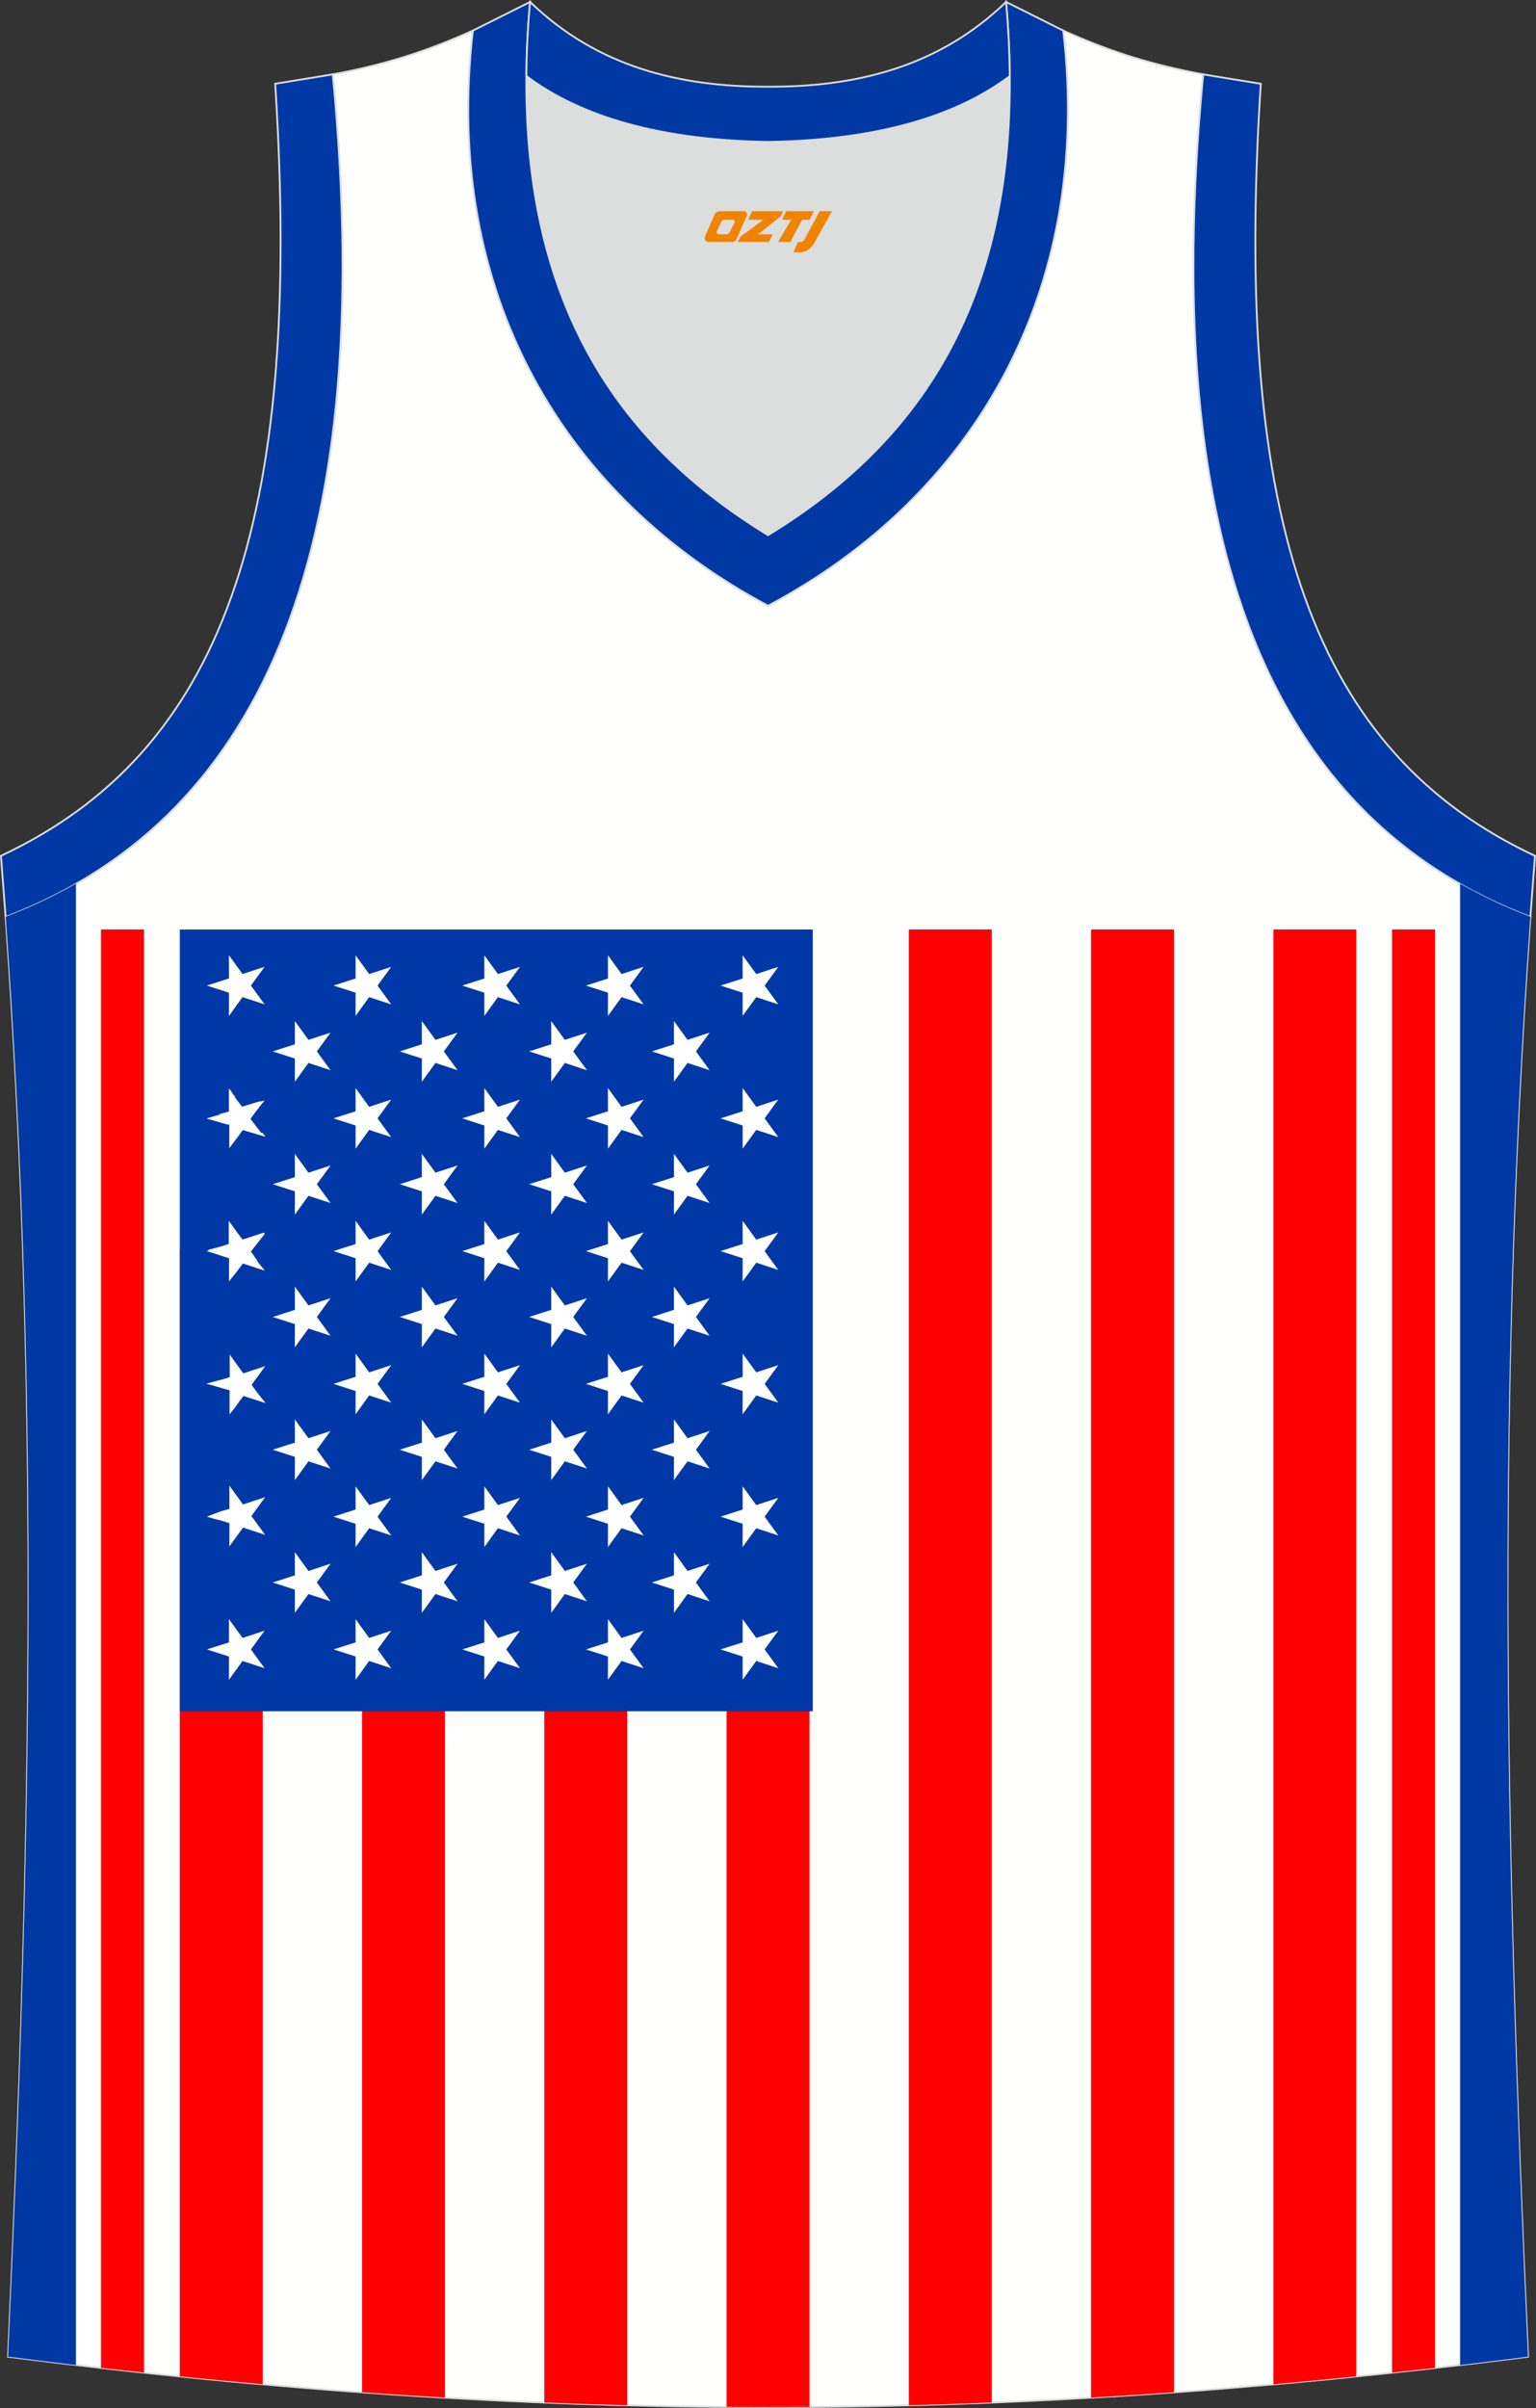
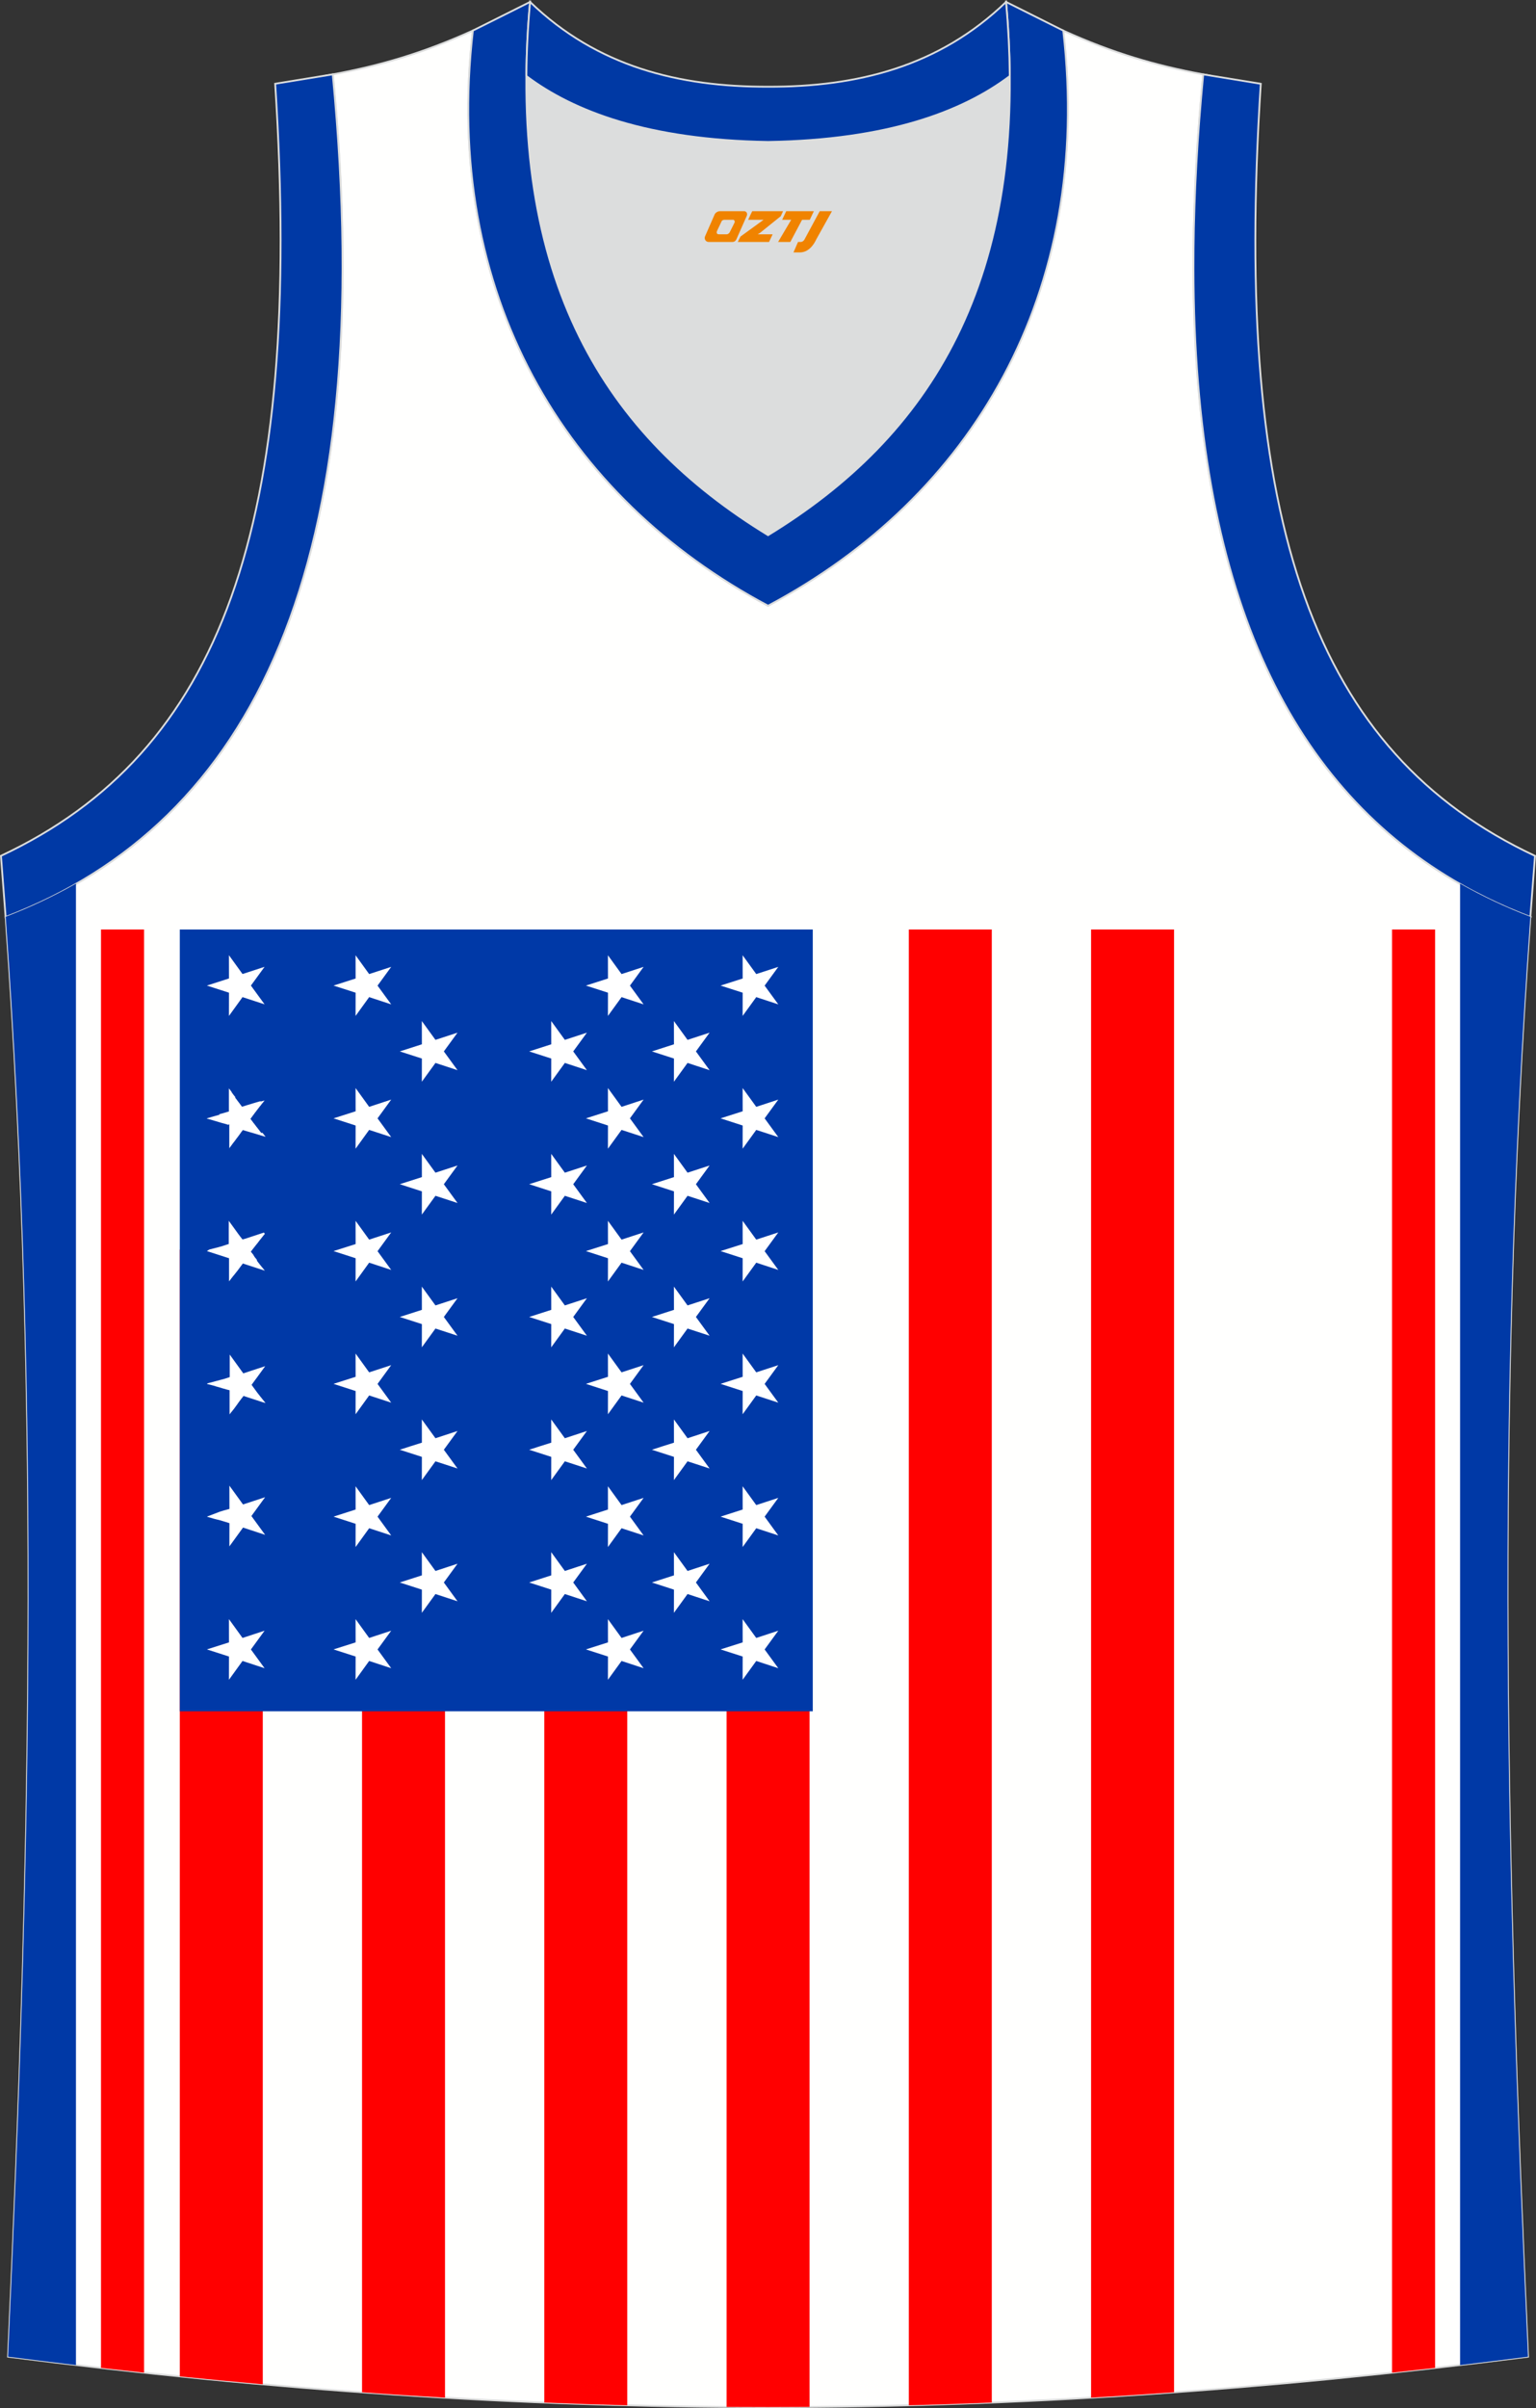
<svg xmlns="http://www.w3.org/2000/svg" version="1.1" id="图层_1" x="0px" y="0px" width="339.15px" height="531.38px" viewBox="0 0 339.15 531.38" enable-background="new 0 0 339.15 531.38" xml:space="preserve">
  <rect x="0" y="0" width="339.15" height="531.38" fill="#333333" stroke="none" />
  <g>
    <path fill="#FFFFFE" stroke="#DCDDDD" stroke-width="0.4" stroke-miterlimit="22.926" d="M337.39,520.06   c-4.79-104.03-7.35-208.9,0.52-317.68l-0.01,0c-54.56-20.79-82.7-77.29-72.23-185.96l0.02,0c-10.65-2-19.75-4.62-30.94-9.67   c6.7,58.04-20.2,103-65.18,126.92C124.61,109.74,97.7,64.78,104.41,6.75c-11.19,5.04-20.28,7.67-30.93,9.67l0,0l0.02,0   C83.96,125.09,55.82,181.58,1.26,202.37l-0.01,0c7.87,108.78,5.32,213.65,0.53,317.69C118.14,534.89,221.02,534.89,337.39,520.06z" />
    <path fill="#DCDDDD" d="M169.59,31.33c26.47-0.42,42.94-6.71,53.31-14.5c0.02-0.06,0.03-0.12,0.05-0.17   c0.48,51.69-21.13,81.77-53.37,101.45c-32.24-19.68-53.84-49.76-53.36-101.45c0.02,0.06,0.03,0.12,0.05,0.17   C126.64,24.62,143.12,30.91,169.59,31.33z" />
    <path fill="#0039A5" stroke="#DCDDDD" stroke-width="0.4" stroke-miterlimit="22.926" d="M1.24,202.37   c54.56-20.79,82.7-77.29,72.23-185.96l-12.71,2.07c6.3,97.73-12.02,147.62-60.55,170.38L1.24,202.37z" />
    <path fill="#0039A4" stroke="#DCDDDD" stroke-width="0.4" stroke-miterlimit="22.926" d="M117.04,0.43   c-5.53,61.77,17.08,96.01,52.55,117.67c35.47-21.66,58.08-55.89,52.55-117.67l12.63,6.32c6.7,58.04-20.2,103-65.18,126.92   C124.61,109.75,97.7,64.78,104.41,6.75L117.04,0.43z" />
    <path fill="#0039A4" stroke="#DCDDDD" stroke-width="0.4" stroke-miterlimit="22.926" d="M117.04,0.43   c14.83,14.31,32.94,18.75,52.55,18.71c19.61,0.05,37.72-4.4,52.55-18.71c0.5,5.63,0.77,11.02,0.82,16.2   c-0.02,0.06-0.04,0.13-0.05,0.19c-10.37,7.8-26.85,14.08-53.31,14.5c-26.47-0.42-42.94-6.71-53.32-14.5   c-0.02-0.06-0.03-0.13-0.05-0.19C116.26,11.45,116.53,6.06,117.04,0.43z" />
    <path fill="#0039A5" stroke="#DCDDDD" stroke-width="0.4" stroke-miterlimit="22.926" d="M337.91,202.37   c-0.85-0.33-1.7-0.66-2.54-1l0,0c-0.84-0.34-1.67-0.69-2.5-1.05l0,0c-0.83-0.36-1.65-0.73-2.46-1.11l0,0   c-0.81-0.38-1.62-0.76-2.42-1.16l0,0c-0.8-0.4-1.59-0.8-2.38-1.21l0,0c-0.79-0.41-1.57-0.83-2.34-1.27l0,0   c-0.77-0.43-1.54-0.87-2.3-1.32l0,0c-36.48-21.6-57.34-64.29-57.45-135.04c0-1.47,0.01-2.96,0.02-4.46l0,0   c0.02-1.5,0.04-3.01,0.07-4.53l0,0c0.03-1.52,0.08-3.06,0.13-4.6h0c0.05-1.55,0.11-3.11,0.18-4.68l0,0   c0.07-1.57,0.15-3.16,0.24-4.75h0c0.09-1.6,0.19-3.21,0.29-4.83l0,0c0.11-1.62,0.22-3.26,0.35-4.9l0,0   c0.13-1.65,0.26-3.31,0.41-4.98l0,0c0.15-1.67,0.3-3.36,0.46-5.06l0.01,0l12.7,2.07c-6.3,97.73,12.02,147.62,60.55,170.38   l-1.03,13.51L337.91,202.37z" />
    <path fill="#0039A6" d="M322.39,194.99v326.92c5.03-0.6,10.03-1.22,14.99-1.85c-4.79-104.06-7.35-208.95,0.52-317.76l-0.01,0   C332.45,200.22,327.29,197.79,322.39,194.99z" />
    <path fill="#0039A6" d="M16.77,194.99v326.92c-5.03-0.6-10.03-1.22-14.99-1.85C6.57,416,9.13,311.1,1.26,202.3l0.01,0   C6.7,200.22,11.87,197.79,16.77,194.99z" />
    <path fill="#FF0000" d="M200.67,530.79l0-325.67c6.1,0,12.21,0,18.32,0v325.06C212.87,530.43,206.77,530.63,200.67,530.79z" />
    <path fill="#FF0000" d="M240.91,529.1V205.12c6.11,0,12.21,0,18.32,0v322.79C253.1,528.35,247,528.75,240.91,529.1z" />
    <path fill="#FF0000" d="M79.94,527.91V205.12c6.11,0,12.21,0,18.32,0V529.1C92.17,528.75,86.07,528.36,79.94,527.91z" />
    <path fill="#FF0000" d="M120.18,530.18V205.12c6.11,0,12.21,0,18.32,0v325.67C132.4,530.63,126.3,530.43,120.18,530.18z" />
    <path fill="#FF0000" d="M160.43,531.15V205.12c6.11,0,12.21,0,18.32,0v326.02C172.64,531.19,166.53,531.19,160.43,531.15z" />
    <path fill="#FF0000" d="M58.02,233.06v293.09c-6.08-0.54-12.18-1.12-18.32-1.74V275.79C46.8,263.71,52.93,249.53,58.02,233.06   L58.02,233.06z" />
    <polygon fill="#0039A7" points="179.46,377.63 179.46,205.12 178.75,205.12 65.16,205.12 39.7,205.12 39.7,249.11 39.7,377.63    178.75,377.63 178.75,377.63  " />
    <path fill="#FFFFFF" d="M159.1,363.98l4.88,1.57l-0.01,5.13l3.01-4.15l4.87,1.6l-3.02-4.14l3.02-4.14l-4.87,1.6l-3.01-4.15   l0.01,5.13L159.1,363.98L159.1,363.98L159.1,363.98L159.1,363.98z M159.1,217.49l4.88,1.57l-0.01,5.13l3.01-4.15l4.87,1.6   l-3.02-4.14l3.02-4.14l-4.87,1.59l-3.01-4.15l0.01,5.13L159.1,217.49L159.1,217.49L159.1,217.49L159.1,217.49z M159.1,246.79   c1.63,0.52,3.25,1.05,4.88,1.58c0,1.71-0.01,3.42-0.01,5.12c1-1.38,2-2.77,3.01-4.15c1.62,0.53,3.24,1.06,4.87,1.59   c-1.01-1.38-2.01-2.76-3.02-4.14c1.01-1.38,2.01-2.76,3.02-4.14c-1.62,0.53-3.25,1.07-4.87,1.6c-1-1.38-2-2.77-3.01-4.15   c0,1.71,0,3.42,0.01,5.13C162.35,245.74,160.73,246.26,159.1,246.79L159.1,246.79L159.1,246.79L159.1,246.79z M159.1,276.08   c1.63,0.52,3.25,1.05,4.88,1.58c0,1.71-0.01,3.42-0.01,5.13c1-1.39,2-2.77,3.01-4.15c1.62,0.53,3.24,1.07,4.87,1.6   c-1.01-1.38-2.01-2.76-3.02-4.14c1.01-1.38,2.01-2.76,3.02-4.14c-1.62,0.53-3.25,1.06-4.87,1.59c-1-1.39-2-2.77-3.01-4.15   c0,1.71,0,3.42,0.01,5.13C162.35,275.04,160.73,275.56,159.1,276.08L159.1,276.08L159.1,276.08L159.1,276.08z M159.1,305.38   c1.63,0.53,3.25,1.05,4.88,1.58c0,1.71-0.01,3.42-0.01,5.13c1-1.38,2-2.77,3.01-4.15c1.62,0.53,3.24,1.06,4.87,1.59   c-1.01-1.38-2.01-2.76-3.02-4.14c1.01-1.38,2.01-2.76,3.02-4.14c-1.62,0.53-3.25,1.06-4.87,1.59c-1-1.39-2-2.77-3.01-4.15   c0,1.71,0,3.42,0.01,5.13C162.35,304.33,160.73,304.86,159.1,305.38L159.1,305.38L159.1,305.38L159.1,305.38z M159.1,334.68   c1.63,0.52,3.25,1.05,4.88,1.58c0,1.71-0.01,3.42-0.01,5.13c1-1.38,2-2.77,3.01-4.15c1.62,0.53,3.24,1.06,4.87,1.59   c-1.01-1.38-2.01-2.76-3.02-4.15c1.01-1.38,2.01-2.76,3.02-4.14c-1.62,0.53-3.25,1.06-4.87,1.59c-1-1.38-2-2.77-3.01-4.15   c0,1.71,0,3.42,0.01,5.13C162.35,333.63,160.73,334.16,159.1,334.68z" />
    <path fill="#FFFFFF" d="M129.37,363.98l4.87,1.57l-0.01,5.13l3.01-4.15l4.87,1.6l-3.02-4.14l3.02-4.14l-4.87,1.6l-3.01-4.15   l0.01,5.13L129.37,363.98L129.37,363.98L129.37,363.98L129.37,363.98z M129.37,217.49l4.87,1.57l-0.01,5.13l3.01-4.15l4.87,1.6   l-3.02-4.14l3.02-4.14l-4.87,1.59l-3.01-4.15l0.01,5.13L129.37,217.49L129.37,217.49L129.37,217.49L129.37,217.49z M129.37,246.79   c1.62,0.52,3.25,1.05,4.87,1.58c0,1.71,0,3.42-0.01,5.12c1-1.38,2-2.77,3.01-4.15c1.63,0.53,3.25,1.06,4.87,1.59   c-1.01-1.38-2.01-2.76-3.02-4.14c1.01-1.38,2.01-2.76,3.02-4.14c-1.62,0.53-3.25,1.07-4.87,1.6c-1-1.38-2-2.77-3.01-4.15   c0.01,1.71,0.01,3.42,0.01,5.13C132.63,245.74,131,246.26,129.37,246.79L129.37,246.79L129.37,246.79L129.37,246.79z    M129.37,276.08c1.62,0.52,3.25,1.05,4.87,1.58c0,1.71,0,3.42-0.01,5.13c1-1.39,2-2.77,3.01-4.15c1.63,0.53,3.25,1.07,4.87,1.6   c-1.01-1.38-2.01-2.76-3.02-4.14c1.01-1.38,2.01-2.76,3.02-4.14c-1.62,0.53-3.25,1.06-4.87,1.59c-1-1.39-2-2.77-3.01-4.15   c0.01,1.71,0.01,3.42,0.01,5.13C132.63,275.04,131,275.56,129.37,276.08L129.37,276.08L129.37,276.08L129.37,276.08z    M129.37,305.38c1.62,0.53,3.25,1.05,4.87,1.58c0,1.71,0,3.42-0.01,5.13c1-1.38,2-2.77,3.01-4.15c1.63,0.53,3.25,1.06,4.87,1.59   c-1.01-1.38-2.01-2.76-3.02-4.14c1.01-1.38,2.01-2.76,3.02-4.14c-1.62,0.53-3.25,1.06-4.87,1.59c-1-1.39-2-2.77-3.01-4.15   c0.01,1.71,0.01,3.42,0.01,5.13C132.63,304.33,131,304.86,129.37,305.38L129.37,305.38L129.37,305.38L129.37,305.38z    M129.37,334.68c1.62,0.52,3.25,1.05,4.87,1.58c0,1.71,0,3.42-0.01,5.13c1-1.38,2-2.77,3.01-4.15c1.63,0.53,3.25,1.06,4.87,1.59   c-1.01-1.38-2.01-2.76-3.02-4.15c1.01-1.38,2.01-2.76,3.02-4.14c-1.62,0.53-3.25,1.06-4.87,1.59c-1-1.38-2-2.77-3.01-4.15   c0.01,1.71,0.01,3.42,0.01,5.13C132.63,333.63,131,334.16,129.37,334.68z" />
-     <path fill="#FFFFFF" d="M102.07,363.98l4.88,1.57l-0.01,5.13l3-4.15l4.87,1.6l-3.02-4.14l3.02-4.14l-4.87,1.6l-3-4.15l0.01,5.13   L102.07,363.98L102.07,363.98L102.07,363.98L102.07,363.98z M102.07,217.49l4.88,1.57l-0.01,5.13l3-4.15l4.87,1.6l-3.02-4.14   l3.02-4.14l-4.87,1.59l-3-4.15l0.01,5.13L102.07,217.49L102.07,217.49L102.07,217.49L102.07,217.49z M102.07,246.79   c1.63,0.52,3.25,1.05,4.88,1.58c0,1.71-0.01,3.42-0.01,5.12c1-1.38,2-2.77,3-4.15c1.63,0.53,3.25,1.06,4.87,1.59   c-1-1.38-2.02-2.76-3.02-4.14c1-1.38,2.02-2.76,3.02-4.14c-1.62,0.53-3.25,1.07-4.87,1.6c-1-1.38-2-2.77-3-4.15   c0,1.71,0.01,3.42,0.01,5.13C105.32,245.74,103.7,246.26,102.07,246.79L102.07,246.79L102.07,246.79L102.07,246.79z M102.07,276.08   c1.63,0.52,3.25,1.05,4.88,1.58c0,1.71-0.01,3.42-0.01,5.13c1-1.39,2-2.77,3-4.15c1.63,0.53,3.25,1.07,4.87,1.6   c-1-1.38-2.02-2.76-3.02-4.14c1-1.38,2.02-2.76,3.02-4.14c-1.62,0.53-3.25,1.06-4.87,1.59c-1-1.39-2-2.77-3-4.15   c0,1.71,0.01,3.42,0.01,5.13C105.32,275.04,103.7,275.56,102.07,276.08L102.07,276.08L102.07,276.08L102.07,276.08z M102.07,305.38   c1.63,0.53,3.25,1.05,4.88,1.58c0,1.71-0.01,3.42-0.01,5.13c1-1.38,2-2.77,3-4.15c1.63,0.53,3.25,1.06,4.87,1.59   c-1-1.38-2.02-2.76-3.02-4.14c1-1.38,2.02-2.76,3.02-4.14c-1.62,0.53-3.25,1.06-4.87,1.59c-1-1.39-2-2.77-3-4.15   c0,1.71,0.01,3.42,0.01,5.13C105.32,304.33,103.7,304.86,102.07,305.38L102.07,305.38L102.07,305.38L102.07,305.38z M102.07,334.68   c1.63,0.52,3.25,1.05,4.88,1.58c0,1.71-0.01,3.42-0.01,5.13c1-1.38,2-2.77,3-4.15c1.63,0.53,3.25,1.06,4.87,1.59   c-1-1.38-2.02-2.76-3.02-4.15c1-1.38,2.02-2.76,3.02-4.14c-1.62,0.53-3.25,1.06-4.87,1.59c-1-1.38-2-2.77-3-4.15   c0,1.71,0.01,3.42,0.01,5.13C105.32,333.63,103.7,334.16,102.07,334.68z" />
    <path fill="#FFFFFF" d="M73.64,363.98l4.88,1.57l-0.01,5.13l3-4.15l4.87,1.6l-3.02-4.14l3.02-4.14l-4.87,1.6l-3-4.15l0.01,5.13   L73.64,363.98L73.64,363.98L73.64,363.98L73.64,363.98z M73.64,217.49l4.88,1.57l-0.01,5.13l3-4.15l4.87,1.6l-3.02-4.14l3.02-4.14   l-4.87,1.59l-3-4.15l0.01,5.13L73.64,217.49L73.64,217.49L73.64,217.49L73.64,217.49z M73.64,246.79c1.63,0.52,3.25,1.05,4.88,1.58   c0,1.71-0.01,3.42-0.01,5.12c1-1.38,2-2.77,3-4.15c1.62,0.53,3.25,1.06,4.87,1.59c-1-1.38-2.01-2.76-3.02-4.14   c1.01-1.38,2.02-2.76,3.02-4.14c-1.62,0.53-3.25,1.07-4.87,1.6c-1-1.38-2-2.77-3-4.15c0,1.71,0.01,3.42,0.01,5.13   C76.89,245.74,75.26,246.26,73.64,246.79L73.64,246.79L73.64,246.79L73.64,246.79z M73.64,276.08c1.63,0.52,3.25,1.05,4.88,1.58   c0,1.71-0.01,3.42-0.01,5.13c1-1.39,2-2.77,3-4.15c1.62,0.53,3.25,1.07,4.87,1.6c-1-1.38-2.01-2.76-3.02-4.14   c1.01-1.38,2.02-2.76,3.02-4.14c-1.62,0.53-3.25,1.06-4.87,1.59c-1-1.39-2-2.77-3-4.15c0,1.71,0.01,3.42,0.01,5.13   C76.89,275.04,75.26,275.56,73.64,276.08L73.64,276.08L73.64,276.08L73.64,276.08z M73.64,305.38c1.63,0.53,3.25,1.05,4.88,1.58   c0,1.71-0.01,3.42-0.01,5.13c1-1.38,2-2.77,3-4.15c1.62,0.53,3.25,1.06,4.87,1.59c-1-1.38-2.01-2.76-3.02-4.14   c1.01-1.38,2.02-2.76,3.02-4.14c-1.62,0.53-3.25,1.06-4.87,1.59c-1-1.39-2-2.77-3-4.15c0,1.71,0.01,3.42,0.01,5.13   C76.89,304.33,75.26,304.86,73.64,305.38L73.64,305.38L73.64,305.38L73.64,305.38z M73.64,334.68c1.63,0.52,3.25,1.05,4.88,1.58   c0,1.71-0.01,3.42-0.01,5.13c1-1.38,2-2.77,3-4.15c1.62,0.53,3.25,1.06,4.87,1.59c-1-1.38-2.01-2.76-3.02-4.15   c1.01-1.38,2.02-2.76,3.02-4.14c-1.62,0.53-3.25,1.06-4.87,1.59c-1-1.38-2-2.77-3-4.15c0,1.71,0.01,3.42,0.01,5.13   C76.89,333.63,75.26,334.16,73.64,334.68z" />
    <path fill="#FFFFFF" d="M143.94,232.02l4.87,1.57l-0.01,5.12l3.01-4.15l4.87,1.6l-3.02-4.14l3.02-4.14l-4.87,1.59l-3.01-4.15   l0.01,5.13L143.94,232.02L143.94,232.02L143.94,232.02L143.94,232.02z M143.94,261.32c1.62,0.53,3.25,1.05,4.87,1.58   c0,1.71,0,3.42-0.01,5.13c1-1.39,2-2.77,3.01-4.15c1.62,0.53,3.25,1.06,4.87,1.59c-1-1.38-2.01-2.76-3.02-4.14   c1.01-1.38,2.02-2.76,3.02-4.14c-1.62,0.53-3.25,1.06-4.87,1.59c-1.01-1.38-2.01-2.77-3.01-4.15c0.01,1.71,0.01,3.42,0.01,5.13   C147.19,260.27,145.56,260.79,143.94,261.32L143.94,261.32L143.94,261.32L143.94,261.32z M143.94,290.62   c1.62,0.53,3.25,1.05,4.87,1.57c0,1.71,0,3.42-0.01,5.13c1-1.39,2-2.77,3.01-4.15c1.62,0.53,3.25,1.06,4.87,1.59   c-1-1.38-2.01-2.76-3.02-4.14c1.01-1.38,2.02-2.76,3.02-4.14c-1.62,0.53-3.25,1.06-4.87,1.59c-1.01-1.39-2.01-2.77-3.01-4.15   c0.01,1.71,0.01,3.42,0.01,5.13C147.19,289.57,145.56,290.09,143.94,290.62L143.94,290.62L143.94,290.62L143.94,290.62z    M143.94,319.92c1.62,0.52,3.25,1.05,4.87,1.57c0,1.71,0,3.42-0.01,5.13c1-1.39,2-2.77,3.01-4.15c1.62,0.53,3.25,1.06,4.87,1.59   c-1-1.38-2.01-2.76-3.02-4.14c1.01-1.38,2.02-2.76,3.02-4.14c-1.62,0.53-3.25,1.06-4.87,1.6c-1.01-1.39-2.01-2.77-3.01-4.15   c0.01,1.71,0.01,3.42,0.01,5.13C147.19,318.86,145.56,319.39,143.94,319.92L143.94,319.92L143.94,319.92L143.94,319.92z    M143.94,349.21c1.62,0.52,3.25,1.05,4.87,1.58c0,1.7,0,3.42-0.01,5.12c1-1.38,2-2.77,3.01-4.15c1.62,0.53,3.25,1.07,4.87,1.6   c-1-1.39-2.01-2.77-3.02-4.15c1.01-1.38,2.02-2.76,3.02-4.14c-1.62,0.53-3.25,1.06-4.87,1.6c-1.01-1.39-2.01-2.77-3.01-4.15   c0.01,1.71,0.01,3.42,0.01,5.12C147.19,348.16,145.56,348.69,143.94,349.21z" />
    <path fill="#FFFFFF" d="M116.84,232.02l4.88,1.57l-0.01,5.12l3.01-4.15l4.87,1.6l-3.02-4.14l3.02-4.14l-4.87,1.59l-3.01-4.15   l0.01,5.13L116.84,232.02L116.84,232.02L116.84,232.02L116.84,232.02z M116.84,261.32c1.63,0.53,3.25,1.05,4.88,1.58   c0,1.71-0.01,3.42-0.01,5.13c1-1.39,2-2.77,3.01-4.15c1.62,0.53,3.25,1.06,4.87,1.59c-1.01-1.38-2.01-2.76-3.02-4.14   c1.01-1.38,2.01-2.76,3.02-4.14c-1.62,0.53-3.25,1.06-4.87,1.59c-1-1.38-2-2.77-3.01-4.15c0,1.71,0.01,3.42,0.01,5.13   C120.09,260.27,118.46,260.79,116.84,261.32L116.84,261.32L116.84,261.32L116.84,261.32z M116.84,290.62   c1.63,0.53,3.25,1.05,4.88,1.57c0,1.71-0.01,3.42-0.01,5.13c1-1.39,2-2.77,3.01-4.15c1.62,0.53,3.25,1.06,4.87,1.59   c-1.01-1.38-2.01-2.76-3.02-4.14c1.01-1.38,2.01-2.76,3.02-4.14c-1.62,0.53-3.25,1.06-4.87,1.59c-1-1.39-2-2.77-3.01-4.15   c0,1.71,0.01,3.42,0.01,5.13C120.09,289.57,118.46,290.09,116.84,290.62L116.84,290.62L116.84,290.62L116.84,290.62z    M116.84,319.92c1.63,0.52,3.25,1.05,4.88,1.57c0,1.71-0.01,3.42-0.01,5.13c1-1.39,2-2.77,3.01-4.15c1.62,0.53,3.25,1.06,4.87,1.59   c-1.01-1.38-2.01-2.76-3.02-4.14c1.01-1.38,2.01-2.76,3.02-4.14c-1.62,0.53-3.25,1.06-4.87,1.6c-1-1.39-2-2.77-3.01-4.15   c0,1.71,0.01,3.42,0.01,5.13C120.09,318.86,118.46,319.39,116.84,319.92L116.84,319.92L116.84,319.92L116.84,319.92z    M116.84,349.21c1.63,0.52,3.25,1.05,4.88,1.58c0,1.7-0.01,3.42-0.01,5.12c1-1.38,2-2.77,3.01-4.15c1.62,0.53,3.25,1.07,4.87,1.6   c-1.01-1.39-2.01-2.77-3.02-4.15c1.01-1.38,2.01-2.76,3.02-4.14c-1.62,0.53-3.25,1.06-4.87,1.6c-1-1.39-2-2.77-3.01-4.15   c0,1.71,0.01,3.42,0.01,5.12C120.09,348.16,118.46,348.69,116.84,349.21z" />
    <path fill="#FFFFFF" d="M88.27,232.02l4.88,1.57l-0.01,5.12l3.01-4.15l4.87,1.6l-3.02-4.14l3.02-4.14l-4.87,1.59l-3.01-4.15   l0.01,5.13L88.27,232.02L88.27,232.02L88.27,232.02L88.27,232.02z M88.27,261.32c1.63,0.53,3.26,1.05,4.88,1.58   c0,1.71-0.01,3.42-0.01,5.13c1-1.39,2-2.77,3.01-4.15c1.62,0.53,3.25,1.06,4.87,1.59c-1.01-1.38-2.02-2.76-3.02-4.14   c1.01-1.38,2.02-2.76,3.02-4.14c-1.62,0.53-3.25,1.06-4.87,1.59c-1-1.38-2-2.77-3.01-4.15c0.01,1.71,0.01,3.42,0.01,5.13   C91.52,260.27,89.9,260.79,88.27,261.32L88.27,261.32L88.27,261.32L88.27,261.32z M88.27,290.62c1.63,0.53,3.26,1.05,4.88,1.57   c0,1.71-0.01,3.42-0.01,5.13c1-1.39,2-2.77,3.01-4.15c1.62,0.53,3.25,1.06,4.87,1.59c-1.01-1.38-2.02-2.76-3.02-4.14   c1.01-1.38,2.02-2.76,3.02-4.14c-1.62,0.53-3.25,1.06-4.87,1.59c-1-1.39-2-2.77-3.01-4.15c0.01,1.71,0.01,3.42,0.01,5.13   C91.52,289.57,89.9,290.09,88.27,290.62L88.27,290.62L88.27,290.62L88.27,290.62z M88.27,319.92c1.63,0.52,3.26,1.05,4.88,1.57   c0,1.71-0.01,3.42-0.01,5.13c1-1.39,2-2.77,3.01-4.15c1.62,0.53,3.25,1.06,4.87,1.59c-1.01-1.38-2.02-2.76-3.02-4.14   c1.01-1.38,2.02-2.76,3.02-4.14c-1.62,0.53-3.25,1.06-4.87,1.6c-1-1.39-2-2.77-3.01-4.15c0.01,1.71,0.01,3.42,0.01,5.13   C91.52,318.86,89.9,319.39,88.27,319.92L88.27,319.92L88.27,319.92L88.27,319.92z M88.27,349.21c1.63,0.52,3.26,1.05,4.88,1.58   c0,1.7-0.01,3.42-0.01,5.12c1-1.38,2-2.77,3.01-4.15c1.62,0.53,3.25,1.07,4.87,1.6c-1.01-1.39-2.02-2.77-3.02-4.15   c1.01-1.38,2.02-2.76,3.02-4.14c-1.62,0.53-3.25,1.06-4.87,1.6c-1-1.39-2-2.77-3.01-4.15c0.01,1.71,0.01,3.42,0.01,5.12   C91.52,348.16,89.9,348.69,88.27,349.21z" />
-     <path fill="#FFFFFF" d="M60.23,232.02l4.88,1.57l-0.01,5.12l3.01-4.15l4.87,1.6l-3.02-4.14l3.02-4.14l-4.87,1.59l-3.01-4.15   l0.01,5.13L60.23,232.02L60.23,232.02L60.23,232.02L60.23,232.02z M60.23,261.32c1.63,0.53,3.25,1.05,4.88,1.58   c0,1.71-0.01,3.42-0.01,5.13c1-1.39,2-2.77,3.01-4.15c1.63,0.53,3.25,1.06,4.87,1.59c-1.01-1.38-2.01-2.76-3.02-4.14   c1.01-1.38,2.02-2.76,3.02-4.14c-1.63,0.53-3.25,1.06-4.87,1.59c-1-1.38-2-2.77-3.01-4.15c0.01,1.71,0.01,3.42,0.01,5.13   C63.48,260.27,61.85,260.79,60.23,261.32L60.23,261.32L60.23,261.32L60.23,261.32z M60.23,290.62c1.63,0.53,3.25,1.05,4.88,1.57   c0,1.71-0.01,3.42-0.01,5.13c1-1.39,2-2.77,3.01-4.15c1.63,0.53,3.25,1.06,4.87,1.59c-1.01-1.38-2.01-2.76-3.02-4.14   c1.01-1.38,2.02-2.76,3.02-4.14c-1.63,0.53-3.25,1.06-4.87,1.59c-1-1.39-2-2.77-3.01-4.15c0.01,1.71,0.01,3.42,0.01,5.13   C63.48,289.57,61.85,290.09,60.23,290.62L60.23,290.62L60.23,290.62L60.23,290.62z M60.23,319.92c1.63,0.52,3.25,1.05,4.88,1.57   c0,1.71-0.01,3.42-0.01,5.13c1-1.39,2-2.77,3.01-4.15c1.63,0.53,3.25,1.06,4.87,1.59c-1.01-1.38-2.01-2.76-3.02-4.14   c1.01-1.38,2.02-2.76,3.02-4.14c-1.63,0.53-3.25,1.06-4.87,1.6c-1-1.39-2-2.77-3.01-4.15c0.01,1.71,0.01,3.42,0.01,5.13   C63.48,318.86,61.85,319.39,60.23,319.92L60.23,319.92L60.23,319.92L60.23,319.92z M60.23,349.21c1.63,0.52,3.25,1.05,4.88,1.58   c0,1.7-0.01,3.42-0.01,5.12c1-1.38,2-2.77,3.01-4.15c1.63,0.53,3.25,1.07,4.87,1.6c-1.01-1.39-2.01-2.77-3.02-4.15   c1.01-1.38,2.02-2.76,3.02-4.14c-1.63,0.53-3.25,1.06-4.87,1.6c-1-1.39-2-2.77-3.01-4.15c0.01,1.71,0.01,3.42,0.01,5.12   C63.48,348.16,61.85,348.69,60.23,349.21z" />
-     <path fill="#FF0000" d="M299.48,205.12v319.29c-6.14,0.62-12.24,1.2-18.32,1.74V205.12H299.48z" />
    <path fill="#FF0000" d="M307.36,205.12v318.46c3.16-0.34,6.33-0.69,9.51-1.05V205.12H307.36z" />
    <path fill="#FF0000" d="M31.81,205.12v318.46c-3.16-0.34-6.33-0.69-9.51-1.05V205.12H31.81z" />
    <path fill="#FFFFFF" d="M45.68,363.98l4.88,1.57l-0.01,5.13l3-4.15l4.87,1.6l-3.02-4.14l3.02-4.14l-4.87,1.6l-3-4.15l0.01,5.13   L45.68,363.98L45.68,363.98L45.68,363.98L45.68,363.98z M45.68,334.68l0.46,0.15l0.08,0.02l0.08,0.02l0.08,0.02l0.23,0.07   l0.08,0.02l0.07,0.02l0.08,0.02l0.31,0.1l0.08,0.02l0.08,0.02l0.08,0.02l0.08,0.02l0.08,0.02l0.07,0.02l0.08,0.02l0.08,0.02   l0.08,0.02l0.08,0.02l0.08,0.02l0.08,0.02l0.08,0.02l0.08,0.02l0.08,0.02l0.08,0.02l0.08,0.02l0.08,0.02l0.08,0.02l0.08,0.02   l0.31,0.1l0.08,0.02l0.07,0.02l0.31,0.1l0.08,0.02l0.08,0.02l0.99,0.32v0.08v0.08c-0.01,1.49-0.01,2.99-0.01,4.48v0.08v0.08v0.08   v0.08v0.08v0.08v0c1-1.39,2-2.77,3.01-4.15c1.62,0.53,3.25,1.06,4.87,1.6v-0.01v0l-3.02-4.14c1-1.38,2.01-2.76,3.02-4.14l-0.01,0   l0.01-0.01l-4.87,1.6l-3.01-4.15v0.01v0.08v0.08v0.08v0.08v0.08v0.08c0,1.49,0,2.99,0.01,4.48v0.08v0.08l-0.23,0.07l-0.08,0.02   l-0.08,0.02l-0.08,0.02l-0.08,0.02l-0.15,0.05l-0.08,0.02l-0.07,0.02l-0.08,0.02l-0.08,0.02l-0.08,0.02l-0.08,0.02l-0.01,0   l-0.3,0.1l-0.07,0.02l-0.08,0.02l-0.31,0.1l-0.08,0.02l-0.07,0.02l-0.08,0.03L45.68,334.68L45.68,334.68L45.68,334.68L45.68,334.68   L45.68,334.68L45.68,334.68z M50.55,253.49L50.55,253.49L50.55,253.49l0.04-0.06l0,0l0.05-0.07l0.05-0.06l0,0l0.05-0.07v0   l0.05-0.06l0.05-0.07l0.05-0.06l0.05-0.07l0,0l0.04-0.06l0.05-0.07l0.05-0.06l0.05-0.07l0,0l0.05-0.06l0.05-0.07l0.04-0.07   l0.05-0.06v0l0.05-0.07l0.05-0.06l0.05-0.07l0.05-0.06l0,0l0.05-0.07l0,0l0.05-0.06l0.05-0.06l0.05-0.07l0,0l0.05-0.06v0l0.05-0.06   l0.04-0.06l0.05-0.07l0,0l0.05-0.06l0,0l0.05-0.07l0,0l0.04-0.06l0.05-0.07v0l0.05-0.06l0,0l0.05-0.06l0,0l0.04-0.07l0.05-0.06   l0.05-0.07l0,0l0.05-0.06l0,0l0.05-0.06l0,0l0.05-0.06l0.05-0.07l0.04-0.06l0.05-0.07l0,0l0.05-0.06l0,0l0.05-0.07l0.04-0.06   l0.05-0.06l0.05-0.07l0,0l0.05-0.06l0,0l0.04-0.07l0.05-0.06l0.05-0.07l0.04-0.06l0.05-0.07l0,0l0.05-0.07l0.04-0.07l0.05-0.06   l0.05-0.06l0.05-0.06l0.05-0.06l0.04-0.07l0.05-0.06l0.05-0.07l0.04-0.06l0.08,0.02l0.08,0.02l0.08,0.02l0.08,0.03l0.07,0.02   l0.08,0.02l0.07,0.03l0.08,0.02l0.08,0.02l0.08,0.03l0.08,0.02l0.08,0.02l0.08,0.03l0.08,0.02v0l0.08,0.02l0.08,0.03l0,0l0.08,0.02   l0.08,0.02l0.08,0.02l0.08,0.03l0.07,0.02l0.08,0.02l0.08,0.03l0.08,0.02l0.08,0.02v0l0.08,0.02l0.08,0.02v0l0.08,0.03l0.08,0.02v0   l0.08,0.03l0.08,0.02l0,0l0.08,0.02l0.08,0.03l0,0l0.08,0.02l0.08,0.02l0,0l0.08,0.03l0.07,0.02l0,0l0.08,0.02l0.08,0.03l0,0   l0.08,0.02l0.08,0.02l0.07,0.03l0.08,0.02l0.07,0.02l0.08,0.03l0.08,0.02v0l0.08,0.02l0.08,0.02l0.07,0.03l0.08,0.02l0.08,0.03   l0.08,0.02l0.08,0.03l0.08,0.02l0.08,0.02l0.08,0.02l0.08,0.03l0.08,0.02l0.08,0.02l0.07,0.02l0.08,0.03l0.08,0.02l0.08,0.03   l0.07,0.02l-0.05-0.07l-0.05-0.07l-0.05-0.06l-0.05-0.06l-0.05-0.07l-0.04-0.06l-0.05-0.06l-0.05-0.07l-0.05-0.06l0,0l-0.05-0.06   l0,0l-0.05-0.06v0l-0.05-0.07l0,0l-0.05-0.06l0,0l-0.05-0.06v0L57.68,250l-0.05-0.06l-0.05-0.07l-0.05-0.06l-0.05-0.07l-0.05-0.07   v0l-0.05-0.06l0,0l-0.05-0.07l0,0l-0.05-0.06v0l-0.04-0.07l0,0l-0.05-0.06l0,0l-0.05-0.06v0l-0.05-0.06l0,0l-0.05-0.06l-0.05-0.06   l-0.05-0.06l-0.04-0.07l0,0l-0.05-0.06l0,0l-0.05-0.06v0l-0.05-0.06l0,0l-0.05-0.06v0l-0.05-0.06l0,0l-0.05-0.06l0,0l-0.04-0.07v0   l-0.05-0.06l0,0l-0.05-0.06l0,0l-0.05-0.07l-0.05-0.07l-0.05-0.06l-0.05-0.06l-0.04-0.07l-0.05-0.06l-0.05-0.06l-0.05-0.06v0   l-0.05-0.06l0,0l-0.05-0.06v0l-0.05-0.06v0l-0.04-0.07l0,0l-0.05-0.06v0l-0.05-0.07l0,0l-0.05-0.06l0,0l-0.05-0.07l-0.04-0.06   l-0.05-0.06l-0.05-0.07l-0.05-0.06l-0.05-0.07l-0.05-0.07l-0.05-0.06l-0.05-0.07l0.05-0.06l0.05-0.07l0.05-0.06l0.05-0.07   l0.05-0.06l0.04-0.06l0.05-0.07l0.04-0.06l0.05-0.06l0.05-0.07l0.05-0.07l0.05-0.06l0.05-0.08l0.05-0.06l0.05-0.06l0.05-0.07   l0.05-0.06l0.04-0.07l0.05-0.06l0.04-0.07l0,0l0.05-0.06l0,0l0.05-0.06v0l0.05-0.06l0.05-0.06l0.05-0.07l0.05-0.06l0.04-0.06   l0.05-0.07l0.05-0.06l0.05-0.07l0,0l0.05-0.06v0l0.05-0.07l0,0l0.05-0.06l0,0l0.04-0.06v0l0.05-0.06l0,0l0.05-0.06l0.05-0.07   l0.05-0.06l0.05-0.07l0.05-0.06l0.04-0.06v0l0.05-0.06l0,0l0.05-0.06l0,0l0.05-0.06v0l0.05-0.06l0,0l0.05-0.06v0l0.05-0.06l0,0   l0.05-0.06l0,0l0.05-0.07l0,0l0.05-0.07l0,0l0.05-0.07l0,0l0.05-0.06v0l0.05-0.06l0,0l0.05-0.06l0,0l0.05-0.06v0l0.05-0.06l0,0   l0.05-0.06l0,0l0.05-0.06v0l0.05-0.06l0,0l0.05-0.06l0,0l0.05-0.06v0l0.05-0.07l0,0l0.05-0.06l0,0l0.05-0.07l0,0l0,0l0,0   l-0.07,0.02v0l-0.08,0.02v0l-0.08,0.02v0l-0.08,0.02v0l-0.08,0.02l0,0l-0.08,0.02v0l-0.08,0.02l0,0l-0.07,0.02l-0.08,0.02l0,0   l-0.08,0.02l-0.08,0.03l0,0L57.49,243l0,0l-0.07,0.02l0,0l-0.08,0.03l0,0l-0.08,0.02l0,0l-0.08,0.03v0l-0.08,0.02l-0.08,0.02v0   l-0.08,0.02l-0.07,0.02v0l-0.08,0.03l0,0l-0.07,0.02l0,0l-0.08,0.02l0,0l-0.08,0.02l0,0l-0.08,0.03l0,0l-0.08,0.02l0,0l-0.08,0.02   l0,0l-0.08,0.03l-0.08,0.02l0,0l-0.08,0.02l0,0l-0.08,0.03l0,0l-0.08,0.02l0,0l-0.08,0.02l0,0l-0.07,0.03v0l-0.08,0.02l0,0   l-0.08,0.03v0l-0.08,0.02l0,0l-0.08,0.03l0,0l-0.07,0.02l0,0l-0.08,0.02l0,0l-0.08,0.03l0,0l-0.08,0.02l0,0l-0.08,0.02l0,0   l-0.08,0.03l0,0l-0.08,0.02l0,0l-0.08,0.03l0,0l-0.08,0.02l0,0l-0.08,0.02l0,0l-0.08,0.02l0,0l-0.08,0.03l0,0l-0.08,0.02l0,0   l-0.07,0.03v0l-0.08,0.02l0,0l-0.15,0.05v0l-0.15,0.05v0l-0.15,0.05v0l-0.07,0.02v0l-0.08,0.02l0,0l-0.08,0.02v0l-0.08,0.02l0,0   l-0.08,0.02l-0.05-0.06l0,0l-0.1-0.13l0,0l-0.04-0.07l0,0l-0.05-0.06v0l-0.1-0.13l0,0l-0.05-0.07l0,0l-0.05-0.07l0,0l-0.14-0.19v0   l-0.05-0.06l0,0l-0.05-0.06l0,0l-0.09-0.13l0,0l-0.05-0.06v0l-0.05-0.06l0,0l-0.04-0.06l0,0l-0.1-0.13l0,0l-0.05-0.06v0l-0.04-0.06   l0,0l-0.05-0.07l0,0l-0.05-0.07l0,0l-0.05-0.07l0,0l-0.05-0.06v0l-0.05-0.06l0,0l-0.05-0.06l0,0l-0.05-0.07l0,0l-0.05-0.07l0,0   l-0.05-0.06v0L52,242.17l0,0l-0.04-0.06l0,0l-0.05-0.07l-0.05-0.06v0l-0.05-0.06v0l-0.04-0.06l0,0l-0.05-0.06v0l-0.05-0.06   l-0.05-0.06l-0.05-0.07l0,0l-0.05-0.06l0,0l-0.05-0.07l-0.05-0.07l-0.05-0.07l-0.05-0.06v0l-0.05-0.07l0,0l-0.05-0.07l-0.05-0.07   L51.16,241l-0.05-0.07l-0.04-0.06l-0.05-0.07l-0.05-0.06l-0.04-0.06l-0.05-0.07l-0.05-0.06l-0.05-0.07l-0.05-0.06l-0.05-0.06   l-0.05-0.07l-0.05-0.06l-0.04-0.07v0.08v0.08v0.08v0.08v0v0.08v0.08l0,0v0.08v0.08v0v0.08l0,0v0.08v0.08l0,0v0.08l0,0v0.08v0v0.08   l0,0v0.08l0,0v0.08l0,0v0.08l0,0v0.08v0v0.08l0,0v0.08l0,0l0,0.08l0,0v0.08v0v0.08v0v0.08l0,0v0.08v0v0.08l0,0v0.08v0v0.08v0   l0,0.08l0,0v0.08l0,0v0.08v0v0.08l0,0v0.08l0,0v0.08l0,0v0.08l0,0v0.08v0v0.08v0v0.08l0,0v0.08l0,0v0.08l0,0v0.08v0l0,0.08v0v0.08   l0,0v0.08l0,0v0.08l0,0v0.08l0,0v0.08l0,0v0.08l0,0l0,0.08l0,0v0.08v0v0.08v0v0.08l0,0v0.08l0,0v0.08l0,0v0.08v0v0.08l0,0l0,0.08   l0,0v0.08l0,0v0.08l0,0v0.08v0v0.08l0,0l0,0.08l0,0v0.08v0v0.08v0l-0.08,0.02v0l-0.08,0.02v0l-0.08,0.02v0l-0.08,0.02l0,0   l-0.08,0.02l0,0l-0.08,0.03l0,0l-0.07,0.02l0,0l-0.15,0.05l0,0l-0.08,0.02l0,0l-0.07,0.02l0,0l-0.08,0.02l0,0l-0.08,0.03l0,0   l-0.08,0.02l0,0l-0.08,0.02l0,0l-0.08,0.03l0,0l-0.08,0.02v0l-0.07,0.02v0l-0.08,0.02v0l-0.08,0.02v0l-0.08,0.02l0,0l-0.08,0.02   l0,0l-0.08,0.03l0,0l-0.08,0.02l0,0l-0.08,0.02l0,0l-0.08,0.02v0l-0.07,0.02v0L48.44,246v0l-0.08,0.02v0l-0.08,0.02l0,0l-0.07,0.02   l0,0l-0.08,0.02l0,0l-0.08,0.03l0,0l-0.08,0.02l0,0l-0.08,0.03l0,0l-0.08,0.02l0,0l-0.08,0.02l0,0l-0.08,0.02v0l-0.08,0.02v0   l-0.07,0.02v0l-0.08,0.02l0,0l-0.08,0.02l0,0l-0.08,0.03l0,0l-0.08,0.02l0,0l-0.08,0.02l0,0l-0.08,0.03l0,0l-0.08,0.02v0   l-0.08,0.02v0l-0.08,0.02v0l-0.08,0.02l0,0l-0.07,0.03l0,0l-0.08,0.02l0,0l-0.07,0.02l0,0l-0.08,0.03l0,0l-0.08,0.02l0,0   l-0.08,0.03l-0.08,0.02l-0.08,0.02l-0.08,0.02l-0.08,0.03l-0.08,0.02l-0.07,0.02l-0.08,0.03l-0.07,0.02l0,0l0.07,0.02l0.08,0.03   l0.07,0.02l0.08,0.02l0.08,0.03l0.08,0.02l0.08,0.02l0.08,0.02v0l0.08,0.02l0,0l0.08,0.02l0,0l0.08,0.02l0,0l0.07,0.03l0,0   l0.08,0.02l0.07,0.02l0.08,0.02l0.08,0.03l0.08,0.02l0.08,0.03l0.08,0.02l0.08,0.02l0.08,0.03v0l0.08,0.02v0l0.08,0.02l0,0   l0.08,0.03l0,0l0.07,0.02l0,0l0.08,0.02l0,0l0.08,0.02l0.08,0.03l0.08,0.02l0.08,0.02l0.08,0.03l0.08,0.02l0.08,0.03l0.07,0.02l0,0   l0.08,0.02l0,0l0.08,0.03l0,0l0.08,0.02l0,0l0.07,0.02l0.08,0.02l0.08,0.03l0.08,0.02l0.08,0.02l0.08,0.03l0.08,0.02l0.08,0.02   l0.08,0.02l0.07,0.02l0.08,0.02l0.08,0.02l0.08,0.02l0,0l0.08,0.02l0,0l0.08,0.02l0.08,0.03l0.07,0.02l0.08,0.02l0.07,0.03   l0.08,0.02l0.07,0.02l0.08,0.03l0.08,0.02l0.08,0.02l0.08,0.02l0.08-0.13l0.08,0.02v0.08v0.08l0,0.08v0.08v0.08v0.08v0.08l0,0.08   v0.08v0.08v0.08v0.08v0.08v0.08v0.08l0,0l0,0.08v0.08v0.08v0.08v0.08v0.08v0.08v0.08l0,0l0,0.08v0.08v0.08v0v0.08v0.08v0.08v0.08   v0.08l0,0v0.08v0.08v0.08v0.08v0.08l0,0l0,0.08v0.08v0.08v0v0.08v0.08v0.08v0.08v0.08v0v0.08l0,0.08v0.08v0.08v0.08v0v0.08v0.08   v0.08v0.08v0.08l0,0v0.08v0.08v0.08l0,0V253v0.08l0,0v0.08v0.08l0,0v0.08v0v0.08l0,0L50.55,253.49L50.55,253.49L50.55,253.49z    M45.68,276.08l4.65,1.5l0,0l0.08,0.03l0,0l0.08,0.02v0l0.08,0.02v0v0.08v0v0.08l0,0l0,0.08l0,0v0.08l0,0v0.08v0v0.08l0,0v0.08l0,0   l0,0.08l0,0v0.08v0v0.08l0,0v0.08l0,0v0.08l0,0v0.08l0,0v0.08v0v0.08v0l0,0.08l0,0v0.08l0,0v0.08l0,0v0.08v0v0.08v0v0.08l0,0v0.08   l0,0v0.08v0l0,0.08v0v0.08v0v0.08v0v0.08l0,0v0.08v0v0.08v0v0.08l0,0v0.08l0,0v0.08v0v0.08v0v0.08v0v0.08l0,0v0.08l0,0l0,0.08l0,0   v0.08l0,0v0.08l0,0v0.08l0,0v0.08l0,0v0.08v0v0.08v0v0.08v0v0.08l0,0l0,0.08v0v0.08l0,0v0.08v0v0.08l0,0v0.08l0,0v0.08v0v0.08v0   v0.08l0,0v0.08l0,0v0.08l0,0v0.08v0v0.08v0v0.08l0,0v0.08l0,0v0.08l0,0v0.08l0,0v0.08l0,0v0.08l0,0v0.08v0v0l0.04-0.06l0,0   l0.05-0.06l0,0l0.05-0.07l0,0l0.05-0.06l0,0l0.05-0.06l0,0l0.05-0.06l0,0l0.05-0.06l0,0l0.05-0.06l0,0l0.04-0.07l0,0l0.05-0.06l0,0   l0.05-0.07l0,0l0.05-0.06l0,0l0.05-0.06l0.05-0.06l0,0l0.04-0.06l0,0l0.05-0.06l0,0l0.05-0.06l0.05-0.07l0.05-0.06l0,0l0.05-0.06v0   l0.05-0.06l0,0l0.05-0.06l0.05-0.06l0.05-0.06l0,0l0.05-0.06v0l0.05-0.06l0.04-0.06l0.05-0.06l0.05-0.06l0,0l0.05-0.06l0,0   l0.04-0.06l0.05-0.06l0.05-0.06l0.05-0.06l0,0l0.04-0.06l0.05-0.06l0.05-0.06l0.05-0.06l0.05-0.06l0,0l0.05-0.07l0.05-0.06   l0.04-0.06l0.05-0.07l0.05-0.06l0,0l0.05-0.07l0.04-0.06l0.05-0.07l0.05-0.06l0.05-0.06l0,0l0.04-0.06l0.05-0.07l0.05-0.06   l0.04-0.07l0,0l0.05-0.06l0,0l0.05-0.06l0.04-0.06l0.05-0.06l0.05-0.07l0,0l0.05-0.06l0,0l0.05-0.07l0,0l0.04-0.06l0.05-0.06v0   l0.05-0.06l0,0l0.04-0.06l0.15,0.05v0l0.15,0.05l0,0l0.15,0.05l0,0l0.15,0.05l0,0l0.15,0.05l0,0l3.65,1.19v0l0.15,0.05l0,0   l0.15,0.05l0,0l0.15,0.05l0,0l-0.05-0.06v0l-0.05-0.06l0,0l-0.05-0.06l-0.05-0.07l-0.05-0.06l-0.05-0.06l-0.05-0.07l-0.05-0.06   l-0.05-0.06l-0.05-0.06l-0.05-0.06l0,0l-0.05-0.06l0,0l-0.05-0.06v0l-0.05-0.06l0,0l-0.05-0.06l-0.05-0.06l-0.05-0.06l-0.05-0.07   l-0.05-0.06l-0.05-0.06l-0.05-0.06l-0.05-0.06l-0.05-0.06l-0.04-0.06l-0.05-0.07l-0.05-0.06l0,0l-0.05-0.06l0,0l-0.05-0.06   l-0.05-0.06l-0.05-0.07l-0.04-0.06l-0.05-0.07l-0.05-0.06l-0.05-0.06l-0.05-0.06L56.71,278l-0.05-0.06l-0.04-0.07l-0.05-0.06   l-0.05-0.06l-0.05-0.06v0l-0.05-0.06l0,0l-0.05-0.06l0,0l-0.05-0.06v0l-0.04-0.06l0,0l-0.05-0.06v0l-0.05-0.06l0-0.04l-0.05-0.06   l0,0l-0.05-0.06v0l-0.05-0.06l0,0L56.01,277l0,0l-0.04-0.06l0,0l-0.05-0.07l0,0l-0.05-0.06l0,0l-0.05-0.06v0l-0.05-0.06l0,0   l-0.04-0.06l0,0l-0.05-0.06v0l-0.05-0.06l0,0l-0.05-0.06l0,0l-0.05-0.06v0l-0.05-0.06l0,0l-0.05-0.06l0,0l-0.05-0.07l0,0l0.05-0.06   l0,0l0.05-0.06l0,0l0.05-0.07l0,0l0.05-0.06l0,0l0.05-0.06l0,0l0.04-0.07l0.05-0.06l0.04-0.06l0.05-0.06v0l0.05-0.06l0,0l0.05-0.06   l0,0l0.05-0.06v0l0.04-0.06l0,0l0.05-0.06l0,0l0.05-0.07l0,0l0.05-0.06l0,0l0.05-0.06l0,0l0.05-0.06l0,0l0.05-0.06l0.04-0.06   l0.05-0.07l0.05-0.06l0.05-0.06l0,0l0.05-0.06v0l0.05-0.06l0,0l0.05-0.06l0,0l0.04-0.06v0l0.05-0.06l0,0l0.05-0.06l0,0l0.05-0.06v0   l0.05-0.06l0,0l0.05-0.06l0,0l0.05-0.07l0,0l0.04-0.06l0,0l0.05-0.06l0,0l0.14-0.19l0,0l0.05-0.06v0l0.05-0.06l0,0l0.04-0.06l0,0   l0.05-0.06v0l0.05-0.06l0,0l0.05-0.06l0,0l0.05-0.07v0l0.05-0.06l0,0l0.05-0.06l0,0l0.05-0.06l0,0l0.05-0.06l0,0l0.04-0.06l0,0   l0.05-0.06v0l0.05-0.06l0,0l0.05-0.06l0,0l0.05-0.07l0,0l0.05-0.06l0,0l0.05-0.06l0,0l0.05-0.07l0,0l0.05-0.06l0,0l0.05-0.06l0,0   l0.05-0.06l0,0l0.05-0.06l0,0l0.05-0.06v0l0.05-0.06l0,0l0.05-0.06l0,0L58.27,272l0,0l-0.15,0.05l0,0l-0.15,0.05l0,0l-0.23,0.07v0   l-0.15,0.05v0l-0.15,0.05l0,0l-0.15,0.05l0,0l-0.69,0.23l0,0l-0.15,0.05l0,0l-0.83,0.27l0,0l-0.15,0.05l0,0l-0.15,0.05l0,0   l-0.15,0.05v0l-0.15,0.05v0l-0.15,0.05v0l-0.15,0.05l0,0l-0.15,0.05l0,0l-0.15,0.05l0,0l-0.08,0.03l0,0l-0.08,0.02l0,0l-0.08,0.02   l0,0l-0.08,0.03l0,0l-0.08,0.02l0,0l-0.08,0.02l0,0l-0.07,0.02l0,0l-0.08,0.02l0,0l-0.08,0.02l0,0l-0.08,0.02l0,0l-0.08,0.02   l-0.05-0.06l0,0l-0.05-0.06l0,0l-0.05-0.06l0,0l-0.05-0.06v0l-0.05-0.07l0,0l-0.05-0.06l0,0l-0.05-0.07l0,0l-0.05-0.06l0,0   l-0.05-0.06v0l-0.05-0.06l0,0l-0.05-0.06l0,0l-0.04-0.07l0,0l-0.05-0.06l0,0l-0.09-0.13l0,0l-0.05-0.06v0l-0.05-0.06l0,0   l-0.14-0.19l0,0l-0.05-0.07l0,0l-0.19-0.26v0l-0.23-0.32l0,0l-1.6-2.21v0v0.08v0v0.08v0v0.08l0,0v0.08l0,0v0.08l0,0v0.08l0,0v0.08   l0,0v0.08l0,0v0.08v0v0.08v0v0.08v0v0.08v0.01v0.08l0,0v0.08l0,0v0.08v0v0.08l0,0v0.08l0,0v0.08v0v0.08v0V271v0l0,0.08l0,0v0.08   l0,0v0.08l0,0v0.08v0v0.08l0,0v0.08l0,0v0.08l0,0v0.08l0,0l0,0.08v0v0.08l0,0v0.08l0,0v0.08v0v0.08v0v0.08v0v0.08v0v0.08l0,0v0.08   v0v0.08v0v0.08l0,0v0.08l0,0v0.08v0l0,0.08v0v0.08v0v0.08l0,0v0.08l0,0v0.08v0v0.08v0v0.08v0l0,0.08l0,0v0.08v0v0.08v0v0.08v0v0.08   v0v0.08l0,0v0.08v0v0.08v0l0,0.08v0v0.08v0v0.07v0v0.08v0v0.08v0l0,0.08v0v0.08v0v0.08l-1.68,0.55l0,0l-0.08,0.02l0,0l-0.08,0.02v0   l-0.08,0.02v0l-0.08,0.02l0,0l-0.07,0.02l0,0l-0.08,0.02l0,0l-0.08,0.02l0,0l-0.08,0.03l0,0l-0.08,0.02l0,0l-0.08,0.02v0   l-0.08,0.02v0l-0.08,0.02v0l-0.08,0.02l0,0l-0.08,0.02l0,0l-0.08,0.02l0,0l-0.08,0.02l0,0l-0.08,0.02l0,0l-0.07,0.02l0,0   l-0.08,0.02l0,0l-0.08,0.02l0,0l-0.08,0.02v0l-0.08,0.02v0l-0.08,0.02v0l-0.08,0.02l0,0l-0.08,0.02l0,0l-0.08,0.02l0,0l-0.08,0.02   l0,0l-0.08,0.02l0,0l-0.08,0.02l0,0l-0.08,0.02v0l-0.07,0.02l0,0l-0.08,0.02v0l-0.08,0.02l0,0L45.68,276.08L45.68,276.08l0.01-0.05   h-0.01v0.03h0V276.08z M45.68,305.38l0.07,0.03l0,0l0.08,0.02l0,0l0.08,0.02l0,0l0.08,0.02l0,0l0.07,0.02v0l0.08,0.02l0.08,0.02   l0.08,0.02l0.08,0.02v0l0.08,0.02v0l0.08,0.02l0,0l0.07,0.02l0,0l0.08,0.02l0,0l0.07,0.02l0,0l0.08,0.02l0,0l0.08,0.02l0,0   l0.08,0.02v0l0.08,0.02v0l0.08,0.02l0,0l0.08,0.03l0.08,0.02l0.08,0.02l0.08,0.02l0.08,0.02l0.07,0.05l0.08,0.02l0.08,0.02   l0.08,0.02l0,0l0.08,0.02l0,0l0.08,0.03l0,0l0.08,0.02v0l0.08,0.02v0l0.08,0.02v0l0.07,0.02v0l0.08,0.02l0,0l0.08,0.03l0,0   l0.08,0.02l0,0l0.07,0.02l0,0l0.08,0.02l0.08,0.03l0.08,0.02l0.08,0.03l0.08,0.02v0.01l0.08,0.02v0l0.07,0.02v0l0.08,0.02l0,0   l0.07,0.02l0,0l0.08,0.02l0,0l0.08,0.02l0,0l0.08,0.02l0,0l0.08,0.02l0,0l0.08,0.03l0.08,0.02l0,0l0.07,0.02l0,0l0.08,0.03l0,0   l0.07,0.02l0,0l0.08,0.02v0l0.08,0.02v0l0.08,0.02v0l0.08,0.02l0,0l0.08,0.02v0l0.08,0.02v0l0.08,0.02l0,0l0.08,0.02l0,0v0.08l0,0   v0.08v0l0,0.08l0,0v0.08l0,0v0.08l0,0v0.08l0,0v0.08v0l0,0.08v0v0.08l0,0v0.08l0,0v0.08v0v0.08v0v0.08v0v0.08l0,0v0.08l0,0l0,0.08   v0v0.08l0,0v0.08l0,0v0.08l0,0v0.08l0,0v0.08v0.08l0,0v0.08l0,0l0,0.08l0,0V309l0,0v0.08v0v0.08l0,0v0.08l0,0v0.08l0,0v0.08v0v0.08   v0v0.08v0.08l0,0v0.08l0,0v0.08v0.08v0l0,0.08l0,0v0.08v0.08l0,0v0.08v0v0.08v0.08l0,0v0.08l0,0v0.08l0,0v0.08v0l0,0.08v0.08l0,0   v0.08l0,0v0.08V311v0v0.08v0.08v0.08l0,0v0.08v0.08l0,0v0.08v0.08v0.08v0v0.08v0.08v0.08v0.08v0.08v0.08l0.04-0.06l0.05-0.06   l0.05-0.06l0.04-0.06l0.05-0.07l0.05-0.06l0.05-0.06l0.05-0.07l0.05-0.06l0.05-0.06l0.05-0.06l0.05-0.06v0l0.05-0.06l0,0l0.05-0.06   l0.05-0.07l0.05-0.06l0,0l0.05-0.06v0l0.05-0.06l0,0l0.05-0.06l0.05-0.07l0,0l0.05-0.06l0,0l0.05-0.07l0,0l0.09-0.13v0l0.05-0.06   l0,0l0.05-0.07v0l0.14-0.2l0,0l0.05-0.06l0,0l0.19-0.26v0l0.23-0.33l0,0l0.23-0.32l0,0l0.24-0.32l0,0l0.05-0.06l0,0l0.05-0.06v0   l0.09-0.13v-0.01l0.05-0.06l0,0l0.05-0.06l0,0l0.05-0.06v0l0.05-0.06l0,0l0.05-0.07l0.05-0.06l0.05-0.07l0.05-0.06l0.05-0.07l0,0   l0.05-0.06l0,0l0.05-0.07l0.15,0.05v0l0.15,0.05v0l0.15,0.05l0,0l0.15,0.05l0,0l0.15,0.05l0,0l2.97,0.97l0,0l0.15,0.05l0,0   l0.15,0.05l0,0l0.15,0.05l0,0l0.15,0.05l0,0l0.08,0.02l0,0l0.08,0.02l0,0l0.07,0.02v0l0.08,0.02l0,0l0.08,0.02v0l0.08,0.02v0   l0.07,0.02l0,0l-0.05-0.06v0l-0.05-0.06l0,0l-0.05-0.06l-0.05-0.07l-0.05-0.06l-0.05-0.06l0,0l-0.05-0.06v0l-0.05-0.06l0,0   l-0.05-0.06l0,0l-0.05-0.06v0l-0.05-0.06l-0.05-0.06l-0.05-0.06l-0.05-0.06l-0.04-0.06l0,0l-0.05-0.06l0,0l-0.05-0.07l0,0   l-0.05-0.06l0,0l-0.05-0.06v0l-0.05-0.06l0,0l-0.05-0.06l0,0l-0.05-0.06v0l-0.05-0.06l0,0l-0.04-0.06l0,0l-0.1-0.13v0l-0.05-0.06   l0,0l-0.05-0.06l0,0l-0.05-0.06v0l-0.05-0.06l0,0l-0.04-0.06l0,0l-0.05-0.07l0,0l-0.05-0.06l0,0l-0.05-0.06l0,0l-0.05-0.06l0,0   l-0.05-0.06l0,0l-1.32-1.81l0.28-0.39v0l0.05-0.06l0,0l0.04-0.06l0,0l0.52-0.71l0,0l0.04-0.06l0,0l0.05-0.06v0l0.05-0.06l0,0   l1.98-2.72l0,0l0,0l-1.83,0.6l0,0l-0.15,0.05l0,0l-0.15,0.05v0l-0.15,0.05v0l-0.15,0.05v0l-0.38,0.12l0,0l-0.15,0.05l0,0   l-0.15,0.05l0,0l-0.15,0.05l0,0l-0.15,0.05l0,0l-0.15,0.05l0,0l-0.15,0.05v0l-0.15,0.05v0l-0.15,0.05v0l-0.15,0.05l0,0l-0.15,0.05   l0,0l-0.15,0.05l0,0l-0.15,0.05l0,0l-0.15,0.05l0,0l-0.08,0.02c-1-1.39-2-2.77-3-4.15v0v0.08v0v0.08l0,0v0.08v0.01v0.08l0,0v0.08v0   v0.08v0v0.08l0,0v0.08v0v0.08v0v0.08v0v0.08v0v0.08v0v0.08v0v0.08v0v0.08v0v0.08l0,0v0.08l0,0v0.08v0v0.08v0v0.08v0l0,0.08v0v0.08   l0,0v0.08v0v0.08v0v0.08v0v0.08v0v0.08l0,0v0.08v0l0,0.08v0v0.08v0v0.08l0,0v0.08v0v0.08v0v0.08v0v0.08v0v0.08l0,0v0.08v0v0.08v0   v0.08v0v0.08l0,0v0.08v0l0,0.08v0v0.08v0v0.08v0v0.08l0,0v0.08v0v0.08v0v0.08v0l0,0.07v0.01v0.08l0,0v0.08v0v0.08v0V303v0v0.08v0   v0.08v0v0.08v0l0,0.08v0v0.08v0v0.08v0.01v0.08v0v0.08v0l0,0.08v0v0.08v0v0.08l-1.22,0.4l0,0l-0.08,0.02v0l-0.07,0.02v0l-0.08,0.02   v0l-0.07,0.02v0l-0.08,0.02l0,0l-0.08,0.02l-0.08,0.02l-0.08,0.02l-0.08,0.02l-0.08,0.02l-0.07,0.02l-0.08,0.02l-0.08,0.02   l-0.08,0.03l-0.07,0.02l-0.08,0.02l0,0l-0.08,0.02l0,0l-0.08,0.02l0,0l-0.08,0.02l0,0l-0.08,0.02l0,0l-0.08,0.02l0,0l-0.08,0.02v0   l-0.08,0.02v0l-0.08,0.02l0,0l-0.08,0.02l0,0l-0.08,0.03l0,0l-0.08,0.02l0,0l-0.08,0.02l0,0l-0.08,0.02l0,0l-0.08,0.02l0,0   l-0.08,0.03l0,0l-0.08,0.02l0,0l-0.08,0.02v0l-0.08,0.02v0l-0.07,0.02v0l-0.08,0.02l0,0l-0.08,0.02l0,0l-0.08,0.02l0,0l-0.08,0.02   l0,0l-0.08,0.02l0,0l-0.08,0.02l0,0l-0.08,0.02v0l-0.08,0.02v0l-0.07,0.02v0l-0.08,0.02l0,0l-0.07,0.03l0,0l-0.08,0.02l0,0   L45.68,305.38L45.68,305.38L45.68,305.38L45.68,305.38z M45.68,217.49c1.63,0.52,3.25,1.05,4.88,1.57   c-0.01,1.71-0.01,3.42-0.01,5.13c1-1.38,2-2.77,3-4.15c1.62,0.53,3.25,1.07,4.87,1.59c-1.01-1.38-2.02-2.76-3.02-4.14   c1-1.38,2.01-2.76,3.02-4.14c-1.62,0.53-3.25,1.06-4.87,1.59c-1-1.38-2-2.77-3-4.15c0,1.71,0,3.42,0.01,5.13   C48.93,216.44,47.31,216.96,45.68,217.49L45.68,217.49L45.68,217.49L45.68,217.49z M58.42,309.53L58.42,309.53L58.42,309.53z" />
  </g>
  <g>
    <path fill="#F08300" d="M181,46.6l-3.4,6.3c-0.2,0.3-0.5,0.5-0.8,0.5h-0.6l-1,2.3h1.2c2,0.1,3.2-1.5,3.9-3L183.7,46.6h-2.5L181,46.6z" />
    <polygon fill="#F08300" points="173.8,46.6 ,179.7,46.6 ,178.8,48.5 ,177.1,48.5 ,174.5,53.4 ,171.8,53.4 ,174.7,48.5 ,172.7,48.5 ,173.6,46.6" />
    <polygon fill="#F08300" points="167.8,51.7 ,167.3,51.7 ,167.8,51.4 ,172.4,47.7 ,172.9,46.6 ,166.1,46.6 ,165.8,47.2 ,165.2,48.5 ,168,48.5 ,168.6,48.5 ,163.5,52.2    ,162.9,53.4 ,169.5,53.4 ,169.8,53.4 ,170.6,51.7" />
    <path fill="#F08300" d="M164.3,46.6H159C158.5,46.6,158,46.9,157.8,47.3L155.7,52.1C155.4,52.7,155.8,53.4,156.5,53.4h5.2c0.4,0,0.7-0.2,0.9-0.6L164.9,47.6C165.1,47.1,164.8,46.6,164.3,46.6z M162.2,49.1L161.1,51.3C160.9,51.6,160.6,51.7,160.5,51.7l-1.8,0C158.5,51.7,158.1,51.6,158.3,51l1-2.1c0.1-0.3,0.4-0.4,0.7-0.4h1.9   C162.1,48.5,162.3,48.8,162.2,49.1z" />
  </g>
</svg>